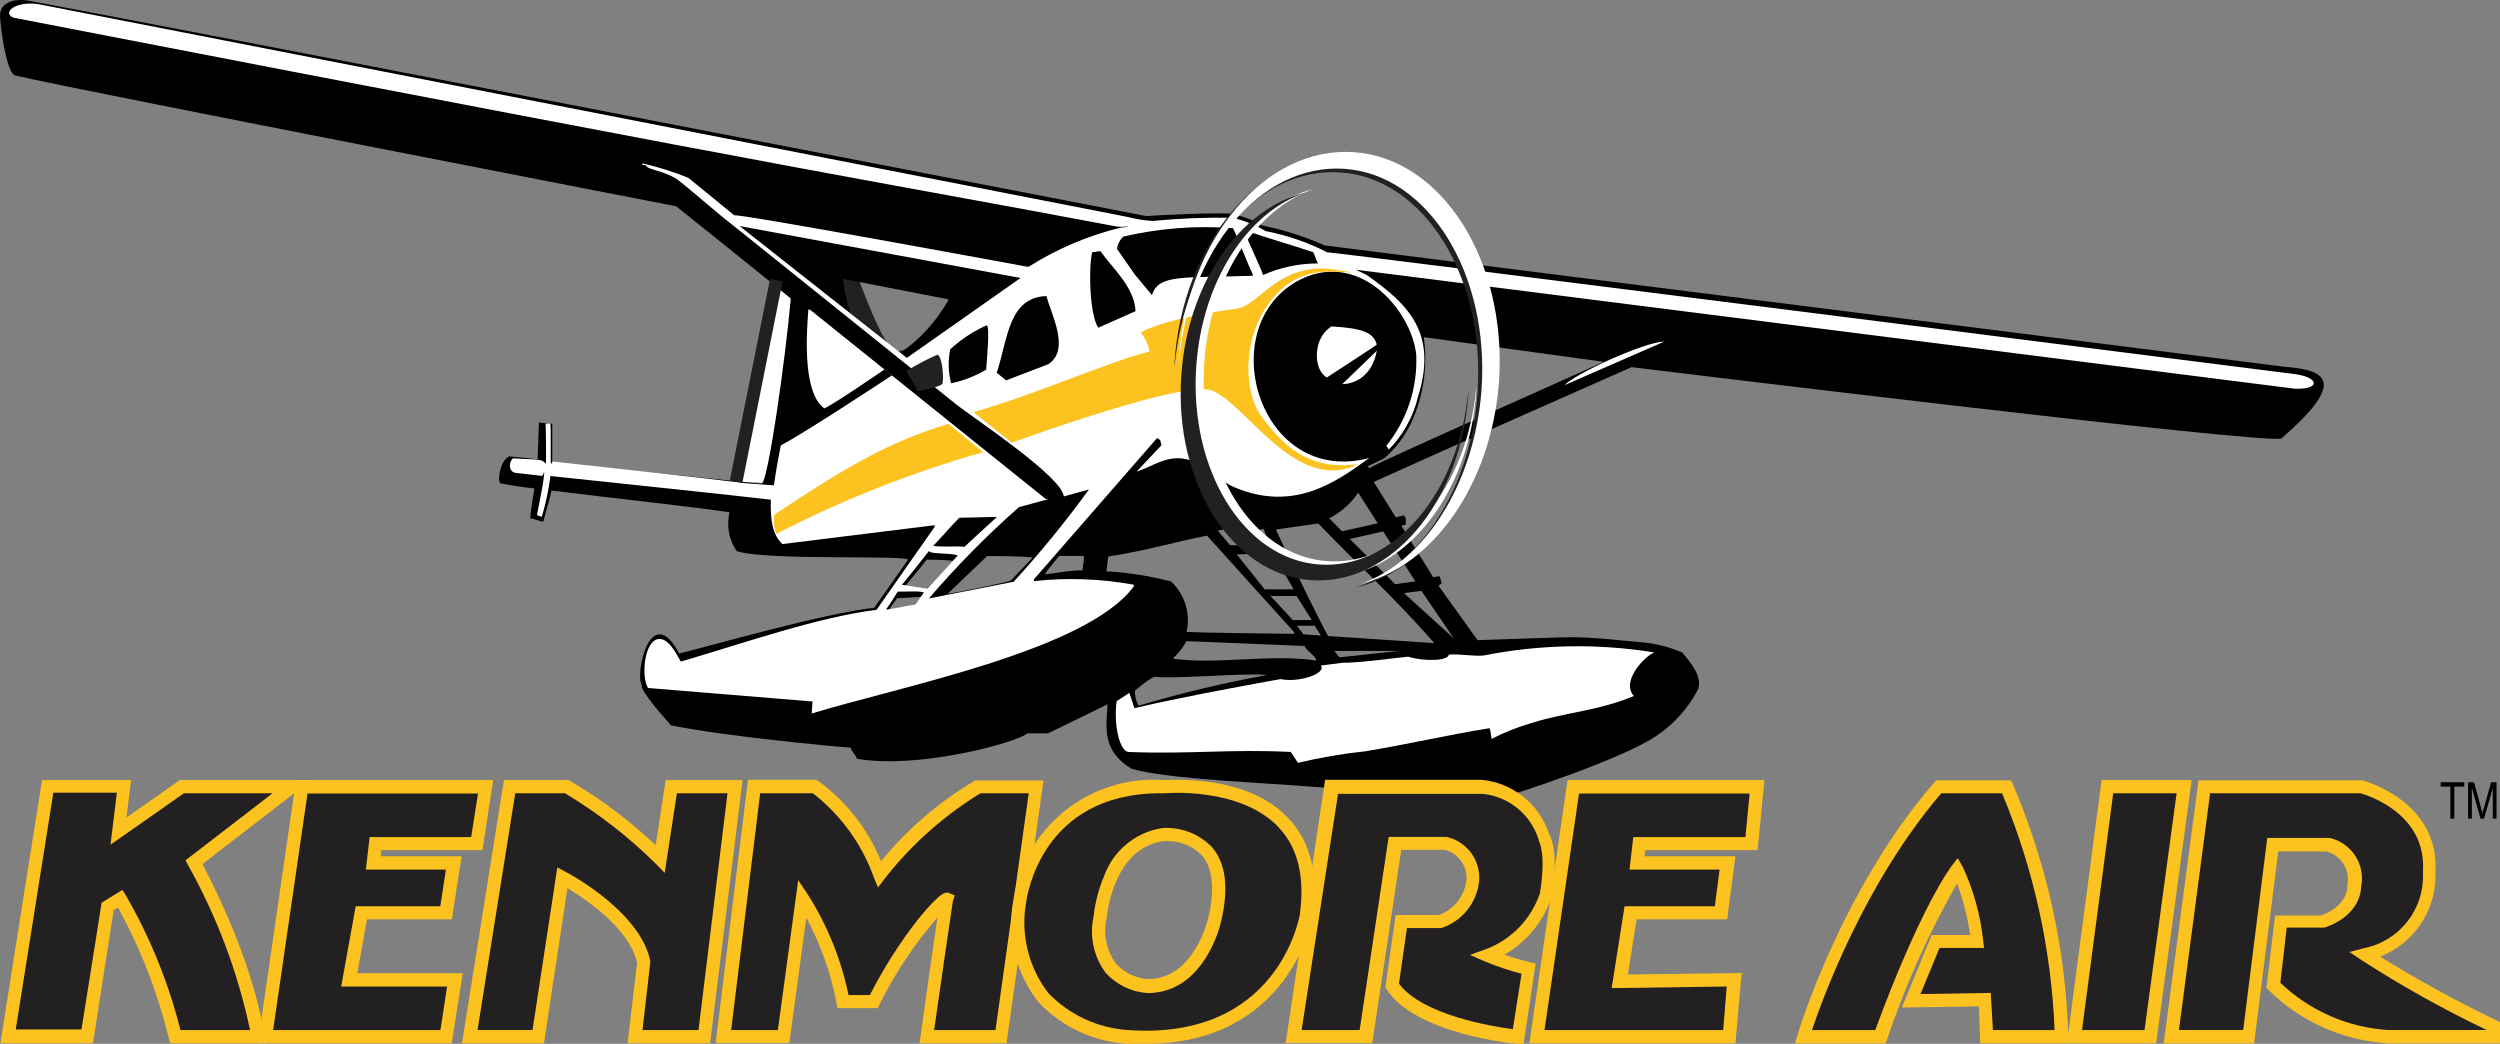
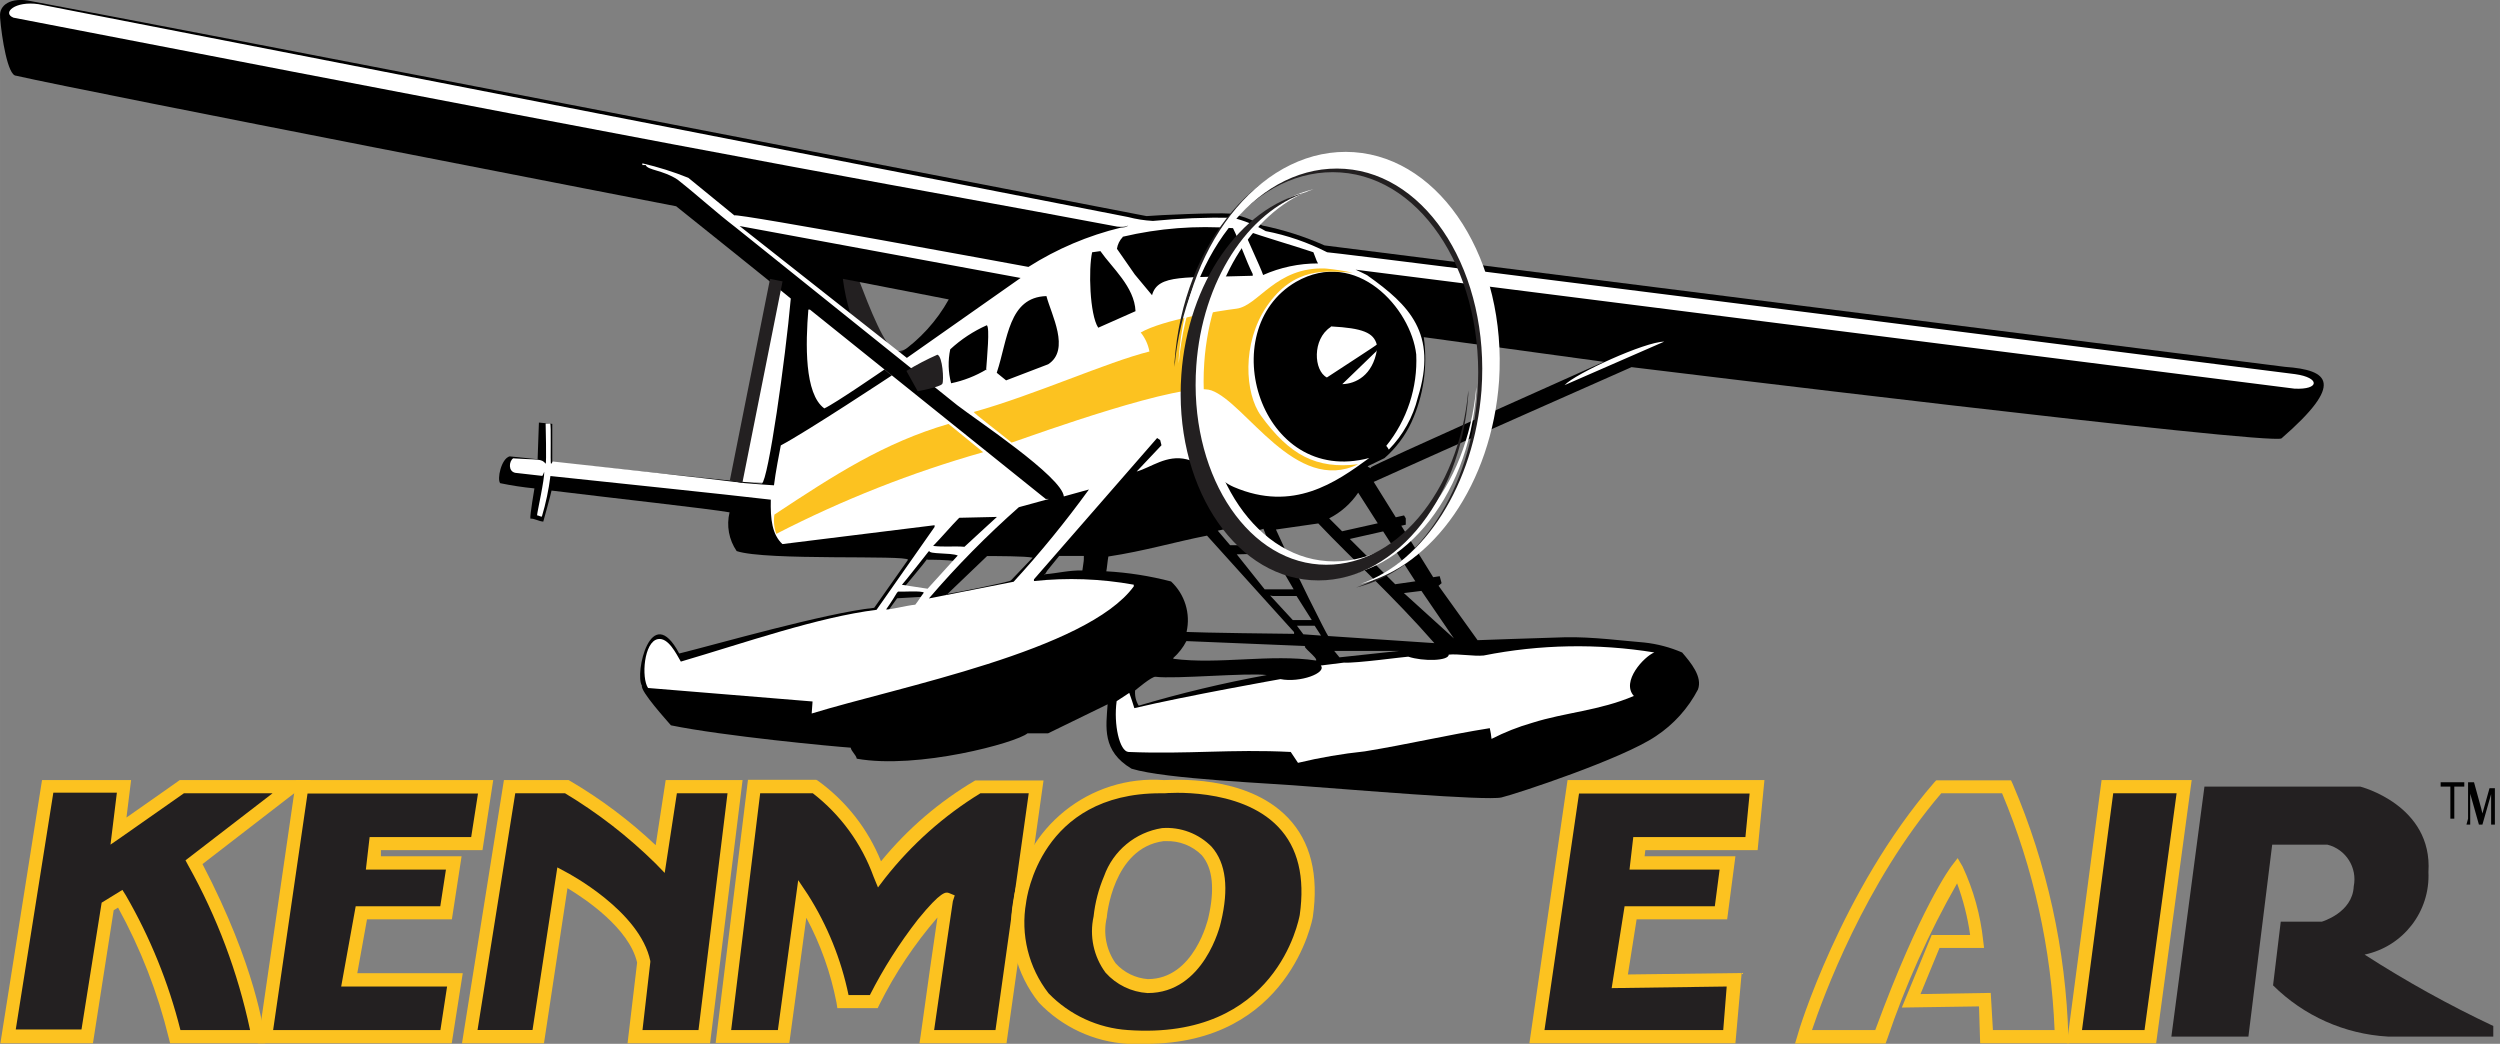
<svg xmlns="http://www.w3.org/2000/svg" xml:space="preserve" width="180.705mm" height="75.45mm" version="1.1" style="shape-rendering:geometricPrecision; text-rendering:geometricPrecision; image-rendering:optimizeQuality; fill-rule:evenodd; clip-rule:evenodd" viewBox="0 0 180.634 75.421">
  <rect x="0" y="0" width="180.634" height="75.421" fill="#808080" stroke="none" />
  <defs>
    <style type="text/css"> .fil3 {fill:#FCC220} .fil0 {fill:#232021} .fil2 {fill:black} .fil1 {fill:white} </style>
  </defs>
  <g id="Layer_x0020_1">
    <g id="_730471904">
      <path class="fil0" d="M64.81 26.436l-0.199 0c-1.3,-0.221 -2.631,-2.096 -3.963,-5.524 -0.629,-1.635 -1.142,-4.413 -1.656,-4.581 -0.902,0 -1.782,2.201 -2.096,3.26l-1.048 -0.272c0.105,-0.419 1.111,-4.068 3.145,-4.068 1.111,0 1.845,1.793 3.061,4.969 0.765,1.992 1.929,5.021 2.715,5.147 1.153,0.199 6.017,-3.627 10.063,-7.443l0.744 0.796c-1.373,1.269 -8.323,7.716 -10.766,7.716z" />
      <polygon class="fil1" points="56.078,19.863 53.174,34.8 55.554,34.895 57.703,21.309 " />
      <path class="fil2" d="M60.9 20.146l7.652 1.488c-0.871,1.567 -2.094,2.909 -3.574,3.921l-3.533 -2.882c-0.255,-0.825 -0.437,-1.67 -0.545,-2.526zm-60.894 -18.869l0 0c0.115,1.447 0.555,4.193 1.153,4.193 5.241,1.195 47.696,9.434 47.696,9.434 0,0 7.128,5.703 8.282,6.667 -0.388,4.382 -1.625,13.124 -2.097,13.386l-15.137 -1.552 0 -2.778 -0.965 -0.095 -0.094 2.652 -2.023 -0.21c-0.608,0.168 -0.922,1.656 -0.681,1.939 0.818,0.169 1.643,0.295 2.474,0.377 0,0 -0.335,1.96 -0.294,2.181 0.346,0 0.545,0.178 0.933,0.22 0,0 0.545,-1.95 0.597,-2.244 4.424,0.545 11.384,1.311 12.863,1.573 -0.234,0.963 -0.048,1.981 0.513,2.799 2.097,0.713 12.37,0.262 12.38,0.629l-2.443 3.47c-3.512,0.367 -11.416,2.642 -14.088,3.302 -2.045,-3.858 -3.239,1.467 -2.694,2.327 -0.115,0.409 1.814,2.526 2.096,2.862 3.774,0.776 11.741,1.53 12.988,1.614 0.063,0.294 0.377,0.503 0.44,0.797 4.403,0.786 11.531,-1.153 12.339,-1.835l1.488 0 4.298 -2.096c-0.115,1.646 -0.419,3.376 1.729,4.654 2.506,0.766 10.158,1.048 12.894,1.29 2.526,0.178 12.747,1.048 13.837,0.786 1.09,-0.262 8.753,-2.789 11.164,-4.434 1.279,-0.847 2.321,-2.005 3.03,-3.365 0.346,-0.922 -0.524,-1.95 -1.142,-2.673 -0.874,-0.378 -1.8,-0.622 -2.747,-0.723 -1.279,-0.095 -3.805,-0.43 -5.745,-0.377 -1.939,0.052 -6.289,0.21 -6.289,0.21l-2.82 -3.931 0.22 -0.189 -0.136 -0.503 -0.471 0.073 -2.306 -3.721 0.325 -0.073 0 -0.461 -0.126 -0.21 -0.597 0.136 -1.593 -2.558c4.728,-2.149 18.628,-8.292 18.628,-8.292 0,0 46.292,5.671 46.963,5.147 4.571,-3.973 3.46,-4.937 0.251,-5.168l-69.395 -8.774c-1.439,-0.64 -2.944,-1.122 -4.487,-1.436 -0.718,-0.414 -1.501,-0.704 -2.316,-0.86 -1.101,-0.084 -5.241,0.105 -6.059,0.178 -71.43,-13.816 -73.746,-14.246 -80.56,-15.525 -1.52,-0.336 -2.358,0.294 -2.275,1.111l0 0.073zm91.745 38.115l0 0 -2.872 0 -0.891 -1.048 2.097 -0.451 0.472 0.535 0.733 -0.22 0.461 1.184zm0.21 0.598l0 0 1.509 2.59 -2.096 0 -2.013 -2.526 2.6 -0.063zm0 3.072l0 0 1.719 0 1.101 1.74 -1.373 0 -1.635 -1.772 0.189 0.032zm7.086 -9.225l0 0c0,0 -0.231,-0.105 -0.231,-0.146l1.216 -0.587c0.823,-0.718 1.488,-1.6 1.949,-2.59 0.88,-1.924 1.189,-4.059 0.891,-6.153l13.009 1.782c-0.095,0.052 -16.825,7.495 -16.836,7.631l0 0.063zm0.503 3.973l0 0 -2.579 0.577 -0.933 -0.933c0.845,-0.431 1.566,-1.069 2.096,-1.855l1.415 2.212zm2.715 4.193l0 0 -1.457 0.21 -3.281 -3.271 2.411 -0.545 2.327 3.606zm2.788 4.13l0 0 -3.617 -3.281 1.268 -0.157 2.348 3.438zm-9.089 -0.178l0 0c-0.125,-0.146 -2.4,-4.665 -3.773,-7.694l3.061 -0.44c2.453,2.589 5.409,5.241 8.386,8.648l-7.674 -0.514zm-11.185 1.709l0 0c0,0 0,-0.095 0,-0.126 0.387,-0.344 0.707,-0.756 0.943,-1.216l8.617 0.356c-0.346,0 0.891,0.849 0.754,1.048 -3.249,-0.492 -7.065,0.304 -10.315,-0.126l0 0.063zm-2.757 2.222l0 0c0,0 1.227,-1.048 1.478,-0.985 1.405,0.178 6.615,-0.304 8.03,-0.126 -3.123,0.569 -6.213,1.308 -9.256,2.212 -0.213,-0.348 -0.301,-0.758 -0.252,-1.164l0 0.063zm-2.096 -8.543l0 0c0.063,-0.336 0.095,-0.797 0.157,-1.133 2.621,-0.398 4.78,-1.048 7.128,-1.509l6.29 6.971c0,0 0,0.084 0,0.126 -0.503,0 -6.94,-0.084 -7.768,-0.137 0.303,-1.329 -0.124,-2.718 -1.121,-3.648 -1.53,-0.4 -3.097,-0.645 -4.675,-0.734l-0.011 0.063zm-4.487 0.22l0 0c0.126,-0.115 0.189,-0.315 0.315,-0.441l0.776 -0.954 1.782 0c0,0.503 0,0.199 -0.105,1.048 -1.038,-0.01 -1.677,0.189 -2.757,0.283l-0.011 0.063zm-7.055 1.426l0 0 2.936 -2.81c0.597,0 2.82,0 3.291,0.116 -0.126,0.115 -1.447,1.53 -1.572,1.646 -0.126,0.115 -4.057,0.901 -4.644,0.986l-0.011 0.063zm-1.394 -2.547l0 0c0.366,0 1.362,0 2.096,0.105 -0.472,0.472 -1.95,2.264 -1.95,2.264l-1.845 -0.335c0,0 1.614,-1.929 1.709,-2.096l-0.01 0.063zm28.46 5.482l0 0 -1.279 -0.094 -0.462 -0.619 1.279 0 0.461 0.713zm0.954 1.111l0 0 4.665 0 -4.287 0.461 -0.377 -0.461zm-30.169 -3.145l0 0 -2.034 0.199 0.619 -0.86 2.17 -0.126 -0.755 0.786z" />
      <g>
        <path class="fil1" d="M81.499 15.68c0.59,0.155 1.194,0.25 1.803,0.283 1.913,-0.185 3.834,-0.262 5.755,-0.231 0.84,0.202 1.646,0.527 2.39,0.965 1.546,0.299 3.042,0.815 4.445,1.53 1.289,0.084 69.94,8.806 69.94,8.806 1.814,0.251 1.793,1.142 -0.052,1.048l-67.834 -8.596c0,0 0.902,0.409 0.902,0.451 2.945,2.097 5.052,4.141 3.595,8.785 -0.348,1.42 -1.072,2.719 -2.096,3.763 0,0 -0.147,-0.262 -0.189,-0.262 1.508,-1.866 2.28,-4.219 2.17,-6.614 -0.377,-3.323 -4.308,-7.747 -8.69,-5.241 -6.007,3.501 -2.579,14.812 5.294,12.726 -2.421,1.772 -5.493,3.931 -9.78,2.097 -1.143,-0.493 -1.95,-1.646 -3.407,-2.002 -1.457,-0.356 -2.568,0.587 -3.617,0.881l1.793 -1.898 -0.095 -0.377 -0.22 -0.146 -8.9 10.21c0.005,0.042 0.005,0.084 0,0.126 2.404,-0.257 4.832,-0.169 7.212,0.262 0,0 0,0.073 0,0.126 -3.407,4.644 -16.961,7.244 -23.271,9.183l0.063 -0.87 -11.887 -0.975c-0.493,-0.734 -0.304,-3.344 0.713,-3.532 0.744,-0.137 1.321,1.048 1.657,1.625 4.644,-1.363 9.885,-3.208 14.141,-3.742l4.193 -5.986c0,0 0,-0.084 0,-0.126l-10.996 1.363c-0.744,-0.702 -0.87,-1.772 -0.838,-3.208 -3.784,-0.441 -11.017,-1.185 -15.924,-1.709 -0.125,0.994 -0.331,1.975 -0.619,2.935 -0.115,0 -0.231,-0.084 -0.346,-0.094 0,-0.199 0.556,-2.642 0.514,-3.145 0,0 -0.105,0.304 -0.147,0.293l-1.939 -0.22c-0.524,-0.105 -0.462,-0.828 -0.157,-1.048 1.824,0.126 2.044,0 2.348,0.388 0.074,0 0,-2.914 0,-2.904l0.325 0c0.095,0 0,2.893 0.063,2.904 0.063,0.01 0.094,-0.168 0.146,-0.157 4.403,0.471 10.734,1.174 13.869,1.562 1.048,0.095 1.698,0.126 2.096,0.157 0.095,-0.839 0.419,-2.516 0.493,-2.883 1.887,-0.996 8.019,-5.053 8.019,-5.053l-0.535 -0.43c0,0 -3.606,2.485 -4.34,2.809 -1.447,-1.048 -1.352,-4.686 -1.153,-7.139l0.115 0 17.034 13.68 0.241 0 -2.18 0.597c-2.316,2.045 -4.488,4.248 -6.499,6.593l6.122 -1.206c1.94,-2.116 3.756,-4.342 5.441,-6.667l-1.814 0.503c-0.136,-1.425 -6.352,-5.546 -7.705,-6.594l-16.018 -12.852c-1.499,-1.153 -2.725,-2.296 -4.193,-3.449 -1.048,-0.692 -2.159,-0.671 -2.296,-1.048l-0.241 0c0,0 0,-0.084 0,-0.126 1.134,0.263 2.245,0.613 3.323,1.048l3.323 2.715c0,-0.21 21.248,3.722 21.248,3.722 2.058,-1.308 4.317,-2.268 6.688,-2.841 0,0 0.44,0 0.524,-0.168 -0.136,0.147 -0.597,0.116 -0.807,0.095 -17.014,-3.208 -18.617,-3.239 -79.742,-15.095 -0.849,-0.346 0.115,-1.227 1.813,-0.975l78.715 15.378zm9.759 4.193l0 0c1.251,-0.555 2.604,-0.841 3.973,-0.839 0,0 -0.136,-0.251 -0.136,-0.294l-0.199 -0.514c-1.582,-0.535 -3.449,-1.048 -5.032,-1.625 -0.01,0.126 1.248,2.778 1.394,3.25l0 0.021zm-10.136 -2.746l0 0c-0.224,0.233 -0.371,0.53 -0.419,0.849l1.289 1.855 1.247 1.499c0.419,-1.552 2.39,-1.237 7.275,-1.405 0,0 0,-0.073 0,-0.126 -0.482,-0.954 -0.943,-2.348 -1.425,-3.313 -2.671,-0.204 -5.359,0.004 -7.967,0.619l0 0.021zm-2.212 1.101l0 0c-0.272,1.206 -0.178,4.508 0.441,5.451l2.694 -1.195c-0.073,-1.761 -1.709,-3.145 -2.537,-4.34l-0.598 0.084zm-6.887 8.711l0 0 0.671 0.545 3.04 -1.164c1.625,-1.048 0.22,-3.595 -0.126,-4.927 -2.746,0.084 -2.788,3.124 -3.585,5.524l0 0.021zm48.221 -2.254l0 0c-1.373,0 -6.426,2.306 -7.202,3.145l7.202 -3.145zm-24.11 -1.048l0 0c-1.331,0.881 -1.216,3.145 -0.262,3.638 1.206,-0.797 3.606,-2.338 3.606,-2.38 -0.231,-0.86 -1.017,-1.185 -3.302,-1.31l-0.042 0.052zm-24.886 3.145l0 0c0.063,-0.912 0.283,-3.145 0.052,-3.282 -0.97,0.431 -1.863,1.02 -2.642,1.74 -0.171,0.811 -0.149,1.652 0.063,2.453 0.906,-0.189 1.775,-0.529 2.568,-1.007l-0.042 0.095zm28.198 -1.405l0 0 -2.463 2.38c0.975,-0.021 2.201,-0.639 2.505,-2.474l-0.042 0.094zm-30.138 12.034l0 0c-0.514,0.514 -1.373,1.52 -1.887,2.034 0.744,0.095 1.52,0 2.264,0.063 0.671,-0.629 1.667,-1.53 2.348,-2.159l-2.725 0.063zm-2.254 2.485l0 0c0,0 -1.762,2.243 -1.887,2.359l1.855 0.283 2.18 -2.401c-0.556,-0.22 -2.076,-0.073 -2.065,-0.336l-0.084 0.095zm-2.254 2.946l0 0c-0.377,0.629 -0.671,1.048 -0.765,1.174 -0.095,0.126 1.541,-0.283 2.096,-0.325 0.22,-0.273 0.409,-0.598 0.619,-0.87 -0.147,-0.157 -1.552,-0.052 -1.866,-0.074l-0.084 0.094zm30.63 5.242l0 0c0.462,0.534 -1.499,1.268 -2.914,0.985 0,0 -6.803,1.206 -10.556,2.097 -0.126,-0.388 -0.231,-0.755 -0.367,-1.101l-0.912 0.598c-0.23,1.687 0.21,3.616 0.849,3.669 4.329,0.178 7.401,-0.22 11.73,0l0.524 0.786c1.587,-0.382 3.198,-0.658 4.822,-0.828 3.145,-0.514 5.954,-1.185 9.036,-1.677 0.058,0.256 0.101,0.515 0.126,0.776 0.942,-0.482 1.928,-0.872 2.945,-1.163 2.38,-0.755 4.832,-0.871 7.338,-1.939 -0.944,-1.048 0.744,-2.852 1.478,-3.145 -4.09,-0.662 -8.264,-0.588 -12.328,0.221 -0.723,0.073 -1.814,-0.136 -2.526,-0.063 0,0.461 -1.845,0.503 -2.925,0.147 -0.22,0 -3.816,0.493 -4.644,0.43l-1.677 0.21zm-29.907 -22.224l0 0 8.219 -5.776 -20.305 -3.753 12.087 9.529z" />
      </g>
      <path class="fil3" d="M95.776 19.401c-3.606,-0.147 -4.853,2.715 -6.447,2.904 -1.268,0.157 -5.304,0.797 -6.908,1.719 0.321,0.398 0.537,0.871 0.629,1.373 -3.061,0.765 -8.303,3.145 -12.694,4.371 0,0.084 1.949,1.562 2.736,2.212 1.624,-0.556 12.453,-4.476 14.434,-3.773 2.495,0.891 6.09,7.548 10.609,5.335 -3.04,0.377 -4.969,-0.671 -7.023,-3.501 -1.174,-1.614 -1.384,-5.241 0.398,-7.883 2.002,-2.935 4.361,-2.579 6.238,-2.453 -0.651,-0.139 -1.309,-0.24 -1.971,-0.304z" />
      <path class="fil3" d="M68.532 30.629c-4.654,1.363 -8.198,3.658 -12.579,6.552 -0.071,0.469 -0.024,0.948 0.136,1.394 4.774,-2.459 9.782,-4.436 14.948,-5.902l-2.505 -2.044z" />
      <path class="fil0" d="M106.752 28.437c0.597,-8.386 -3.826,-15.556 -9.885,-15.976 -6.059,-0.419 -11.269,5.839 -12.003,14.047 0,-0.126 0,-0.241 0,-0.367 0.608,-8.68 6.289,-15.347 12.663,-14.885 6.374,0.461 11.091,7.841 10.452,16.521 -0.524,7.443 -4.78,13.407 -10.001,14.676 4.623,-1.604 8.292,-7.16 8.774,-14.015z" />
      <path class="fil1" d="M107.045 28.175c0.598,-8.386 -3.826,-15.546 -9.875,-15.975 -6.048,-0.43 -11.279,5.839 -12.002,14.057 0,-0.126 0,-0.251 0,-0.377 0.618,-8.669 6.289,-15.336 12.663,-14.885 6.373,0.451 11.049,7.851 10.483,16.521 -0.535,7.443 -4.78,13.407 -10.011,14.676 4.591,-1.593 8.219,-7.159 8.743,-14.015z" />
      <path class="fil1" d="M87.013 26.194c-0.535,7.548 3.438,13.973 8.879,14.351 5.44,0.377 10.127,-5.241 10.776,-12.579l0 0.335c-0.545,7.789 -5.64,13.785 -11.363,13.376 -5.723,-0.409 -9.927,-7.044 -9.382,-14.843 0.482,-6.688 4.298,-12.045 8.994,-13.167 -4.119,1.384 -7.474,6.374 -7.904,12.527z" />
      <path class="fil0" d="M86.436 26.436c-0.535,7.537 3.438,13.963 8.878,14.351 5.441,0.388 10.126,-5.241 10.776,-12.579l0 0.335c-0.545,7.789 -5.629,13.774 -11.363,13.376 -5.734,-0.398 -9.927,-7.055 -9.371,-14.844 0.472,-6.688 4.287,-12.044 8.984,-13.166 -4.173,1.384 -7.474,6.374 -7.904,12.527z" />
      <polygon class="fil0" points="52.732,34.718 55.638,20.151 56.542,20.331 53.637,34.898 " />
      <path class="fil0" d="M67.734 25.628c0.378,0.136 0.472,1.855 0.357,2.096 -0.116,0.241 -1.782,0.545 -1.782,0.545l-0.817 -1.468c0.721,-0.442 1.47,-0.834 2.243,-1.174z" />
      <polygon class="fil2" points="177.049,59.152 177.049,56.835 176.346,56.835 176.346,56.521 178.055,56.521 178.055,56.835 177.333,56.835 177.333,59.152 " />
-       <path class="fil2" d="M178.327 59.152l0 -2.631 0.43 0 0.513 1.866 0.094 0.388c0,-0.105 0.064,-0.241 0.117,-0.43l0.513 -1.824 0.388 0 0 2.631 -0.272 0 0 -2.201 -0.629 2.201 -0.252 0 -0.629 -2.233 0 2.233 -0.273 0z" />
+       <path class="fil2" d="M178.327 59.152l0 -2.631 0.43 0 0.513 1.866 0.094 0.388l0.513 -1.824 0.388 0 0 2.631 -0.272 0 0 -2.201 -0.629 2.201 -0.252 0 -0.629 -2.233 0 2.233 -0.273 0z" />
      <path class="fil0" d="M3.444 56.835l5.482 0 -0.398 3.239c2.862,-1.992 4.612,-3.239 4.612,-3.239l7.946 0 -7.076 5.462c4.057,7.631 4.612,12.579 4.612,12.579l-5.965 0c-0.839,-3.499 -2.177,-6.86 -3.973,-9.979l-0.901 0.566 -1.478 9.434 -5.724 0 2.862 -18.062z" />
      <path class="fil3" d="M19.158 75.379l-6.866 0 -0.094 -0.367c-0.803,-3.292 -2.036,-6.465 -3.669,-9.434l-0.315 0.189 -1.499 9.613 -6.688 0 3.009 -19.016 6.436 0 -0.335 2.705c2.306,-1.604 3.711,-2.611 3.732,-2.621l0.115 -0.084 9.508 0 -7.862 6.069c3.879,7.411 4.445,12.213 4.466,12.412l0.063 0.535zm-6.122 -0.954l0 0 5.032 0c-0.884,-4.172 -2.393,-8.187 -4.476,-11.908l-0.189 -0.356 6.29 -4.843 -6.405 0c-0.44,0.315 -2.097,1.478 -4.487,3.145l-0.818 0.566 0.461 -3.753 -4.591 0 -2.715 17.108 4.749 0 1.457 -9.162 1.499 -0.923 0.251 0.398c1.76,3.044 3.087,6.318 3.942,9.728z" />
      <path class="fil0" d="M33.938 74.897l4.948 0 1.75 -11.531c0,0 5.168,2.704 5.881,6.122l-0.629 5.367 5 0 2.233 -18.02 -4.612 0 -0.797 5.242c-2.03,-2.014 -4.297,-3.774 -6.751,-5.242l-4.141 0 -2.883 18.062z" />
      <path class="fil3" d="M51.308 75.379l-5.965 0 0.691 -5.828c-0.566,-2.464 -3.711,-4.581 -5.032,-5.378l-1.698 11.206 -5.923 0 3.029 -19.016 4.675 0 0.105 0.063c2.23,1.309 4.305,2.867 6.185,4.644l0.723 -4.707 5.556 0 -2.348 19.016zm-4.885 -0.954l0 0 4.046 0 2.097 -17.108 -3.659 0 -0.88 5.755 -0.661 -0.682c-1.972,-1.943 -4.168,-3.646 -6.542,-5.074l-3.595 0 -2.726 17.108 3.973 0 1.793 -11.751 0.587 0.315c0.22,0.115 5.378,2.841 6.132,6.447l0 0.073 -0.566 4.916z" />
      <polygon class="fil0" points="32.23,74.907 19.179,74.907 21.799,56.846 35.07,56.846 34.442,60.955 27.124,60.955 26.968,62.349 32.775,62.349 32.209,65.955 26.097,65.955 25.217,70.798 32.859,70.798 " />
      <path class="fil3" d="M32.639 75.379l-14.005 0 2.757 -19.016 14.246 0 -0.776 5.063 -7.338 0 0 0.441 5.828 0 -0.702 4.56 -6.132 0 -0.702 3.889 7.621 0 -0.796 5.063zm-12.905 -0.954l0 0 12.087 0 0.482 -3.145 -7.652 0 1.048 -5.797 6.112 0 0.409 -2.652 -5.786 0 0.272 -2.348 7.338 0 0.492 -3.145 -12.317 0 -2.485 17.087z" />
      <path class="fil0" d="M54.464 56.835l-2.223 18.062 4.372 0 1.353 -9.98c1.442,2.285 2.442,4.82 2.945,7.475l2.222 0c2.704,-5.326 5.325,-7.631 5.241,-7.391 -0.084,0.241 -1.426,9.896 -1.426,9.896l5.356 0 2.547 -18.062 -4.193 0c-2.743,1.649 -5.165,3.779 -7.149,6.29 -1.908,-4.686 -4.686,-6.29 -4.686,-6.29l-4.361 0z" />
      <path class="fil3" d="M72.725 75.379l-6.29 0 0.084 -0.545c0.43,-3.093 0.922,-6.615 1.216,-8.544 -1.654,1.914 -3.063,4.026 -4.193,6.29l-0.126 0.262 -2.914 0 -0.063 -0.398c-0.416,-2.142 -1.151,-4.209 -2.181,-6.133l-1.226 9.047 -5.325 0 2.337 -19.016 4.927 0 0.115 0.063c2.043,1.473 3.628,3.493 4.57,5.828 1.904,-2.334 4.207,-4.311 6.803,-5.839l4.938 0 -2.673 18.984zm-5.241 -0.954l0 0 4.444 0 2.401 -17.108 -3.491 0c-2.645,1.623 -4.981,3.704 -6.898,6.143l-0.503 0.661 -0.314 -0.766c-0.863,-2.388 -2.386,-4.482 -4.393,-6.038l-3.805 0 -2.096 17.108 3.376 0 1.468 -10.829 0.702 1.048c1.409,2.22 2.403,4.679 2.935,7.254l1.541 0c0.98,-1.927 2.142,-3.755 3.47,-5.461 1.708,-2.097 2.033,-1.992 2.254,-1.908l0.409 0.168 -0.136 0.419c-0.063,0.409 -0.828,5.587 -1.353,9.309l-0.01 0z" />
      <path class="fil0" d="M84.109 56.835c-9.434,-0.157 -10.483,8.323 -10.483,8.323 -1.048,9.435 7.809,9.739 7.809,9.739 11.29,0.797 12.894,-8.711 12.894,-8.711 1.562,-10.483 -10.22,-9.351 -10.22,-9.351zm3.658 9.676l0 0c0,0 -1.048,4.769 -4.843,4.769 0,0 -4.193,-0.157 -3.417,-5.01 0,0 0.398,-5.41 4.528,-5.965 0,0 5.325,-0.472 3.732,6.206z" />
      <path class="fil3" d="M82.799 75.421c-0.43,0 -0.881,0 -1.342,0 -2.431,-0.15 -4.714,-1.214 -6.394,-2.977 -1.647,-2.065 -2.324,-4.739 -1.855,-7.338 0.777,-5.319 5.53,-9.134 10.892,-8.742 0.492,0 5.933,-0.451 8.962,2.725 1.635,1.709 2.233,4.12 1.793,7.17 -0.01,0.105 -1.677,9.162 -12.055,9.162zm1.048 -18.104l0 0c-8.669,0 -9.665,7.569 -9.707,7.894 -0.411,2.319 0.179,4.703 1.625,6.563 1.517,1.563 3.56,2.509 5.734,2.652 10.724,0.755 12.338,-7.946 12.412,-8.313 0.388,-2.736 -0.126,-4.875 -1.552,-6.363 -2.778,-2.914 -8.156,-2.442 -8.208,-2.432l-0.304 0zm-0.933 14.435l0 0 0.011 0c4.067,0 5.252,-4.895 5.294,-5.136 0.576,-2.411 0.377,-4.235 -0.671,-5.431 -0.937,-0.956 -2.249,-1.451 -3.585,-1.352 -1.93,0.303 -3.54,1.639 -4.193,3.48 -0.392,0.925 -0.647,1.904 -0.754,2.904 -0.311,1.413 0.002,2.892 0.86,4.057 0.779,0.874 1.872,1.405 3.04,1.478zm1.321 -10.976l0 0 -0.168 0c-3.679,0.493 -4.098,5.472 -4.098,5.514 -0.273,1.145 -0.039,2.351 0.64,3.313 0.601,0.664 1.433,1.073 2.327,1.142 3.354,0 4.35,-4.35 4.361,-4.392 0.493,-2.096 0.335,-3.638 -0.472,-4.57 -0.684,-0.678 -1.617,-1.042 -2.579,-1.007l-0.01 0z" />
-       <path class="fil0" d="M96.195 56.835l-2.705 18.062 5.168 0 2.097 -13.953 3.669 0c1.208,0.278 2.043,1.383 1.981,2.621 -0.127,1.39 -1.059,2.577 -2.38,3.03l-2.778 0 -0.65 4.613c1.981,3.019 9.12,3.7 9.12,3.7l0.776 -4.885c-1.016,-0.244 -2.011,-0.566 -2.977,-0.964 1.99,-0.738 3.535,-2.343 4.193,-4.361 0.556,-3.26 -0.157,-4.193 -0.157,-4.193 -0.63,-1.984 -2.374,-3.408 -4.445,-3.627l-10.912 -0.042z" />
-       <path class="fil3" d="M110.085 75.421l-0.451 0c-0.304,0 -7.39,-0.744 -9.434,-3.921l-0.105 -0.146 0.745 -5.241 3.145 0c1.108,-0.416 1.879,-1.431 1.981,-2.61 0.031,-0.981 -0.623,-1.852 -1.573,-2.096l-3.145 0 -2.096 13.952 -6.258 0 2.851 -19.016 11.3 0c2.253,0.212 4.168,1.739 4.874,3.889 0.178,0.315 0.713,1.509 0.199,4.508l0 0.052c-0.582,1.775 -1.804,3.27 -3.428,4.193 0.503,0.168 1.132,0.367 1.834,0.535l0.43 0.105 -0.87 5.796zm-16.039 -0.996l0 0 4.193 0 2.097 -13.952 4.193 0c1.45,0.327 2.446,1.661 2.348,3.145 -0.146,1.589 -1.221,2.94 -2.736,3.438l-2.485 0 -0.576 4.015c1.677,2.265 6.709,3.093 8.229,3.292l0.629 -4.004c-0.893,-0.233 -1.769,-0.528 -2.621,-0.881l-1.111 -0.482 1.142 -0.408c1.841,-0.688 3.276,-2.165 3.91,-4.026 0.492,-2.904 -0.084,-3.826 -0.084,-3.837l0 -0.052c-0.558,-1.806 -2.136,-3.108 -4.015,-3.312l-10.482 0 -2.631 17.066z" />
      <polygon class="fil0" points="113.67,56.846 111.049,74.907 124.96,74.907 125.285,70.798 117.014,70.903 117.8,65.955 124.321,65.955 124.803,62.349 118.282,62.349 118.44,60.955 126.553,60.955 126.952,56.846 " />
      <path class="fil3" d="M125.39 75.379l-14.885 0 2.757 -19.016 14.226 0 -0.493 5.063 -8.114 0 -0.052 0.441 6.562 0 -0.597 4.56 -6.542 0 -0.629 3.983 8.219 -0.105 -0.451 5.074zm-13.795 -0.954l0 0 12.915 0 0.251 -3.145 -8.312 0.116 0.933 -5.913 6.52 0 0.346 -2.652 -6.51 0 0.272 -2.348 8.103 0 0.304 -3.145 -12.327 0 -2.495 17.087z" />
-       <path class="fil0" d="M130.286 74.897l5.587 0c3.333,-9.141 5.566,-12.045 5.566,-12.045 0.745,1.637 1.227,3.381 1.425,5.168l-2.997 0 -1.771 4.288 5.324 -0.073 0.084 2.662 5.482 0c-0.182,-6.218 -1.537,-12.346 -3.993,-18.062l-4.928 0c-6.677,7.716 -9.779,18.062 -9.779,18.062z" />
      <path class="fil3" d="M149.5 75.379l-6.426 0 -0.083 -2.663 -5.578 0.084 2.16 -5.241 2.778 0c-0.181,-1.274 -0.497,-2.525 -0.944,-3.732 -2.041,3.582 -3.733,7.352 -5.052,11.258l-0.116 0.315 -6.541 0 0.188 -0.619c0,-0.105 3.145,-10.483 9.865,-18.24l0.147 -0.157 5.408 0 0.126 0.273c2.474,5.777 3.836,11.968 4.015,18.25l0.053 0.472zm-5.503 -0.954l0 0 4.455 0c-0.238,-5.883 -1.524,-11.676 -3.795,-17.108l-4.392 0c-5.524,6.447 -8.564,14.802 -9.341,17.108l4.57 0c3.261,-8.857 5.431,-11.741 5.525,-11.866l0.429 -0.556 0.357 0.608c0.788,1.691 1.291,3.501 1.488,5.356l0.063 0.524 -3.218 0 -1.374 3.334 5.075 -0.084 0.157 2.684z" />
      <polygon class="fil0" points="152.31,56.846 157.855,56.846 155.412,74.907 149.93,74.907 " />
      <path class="fil3" d="M155.79 75.379l-6.447 0 2.505 -19.016 6.51 0 -2.568 19.016zm-5.357 -0.954l0 0 4.518 0 2.317 -17.108 -4.58 0 -2.255 17.108z" />
      <path class="fil0" d="M159.28 56.835l-2.39 18.062 5.566 0 1.719 -13.868 3.983 0c1.344,0.332 2.184,1.664 1.908,3.019 -0.084,1.908 -2.306,2.547 -2.306,2.547l-2.967 0 -0.556 4.602c2.219,2.205 5.169,3.522 8.293,3.7l7.62 0 0 -0.765c-3.209,-1.513 -6.316,-3.236 -9.298,-5.158 2.792,-0.588 4.745,-3.114 4.612,-5.965 0.315,-4.843 -4.927,-6.174 -4.927,-6.174l-11.259 0z" />
-       <path class="fil3" d="M172.488 75.379c-3.219,-0.199 -6.259,-1.559 -8.554,-3.826l-0.178 -0.168 0.63 -5.241 3.322 0c0.315,-0.105 1.845,-0.702 1.897,-2.097l0 -0.073c0.228,-1.085 -0.429,-2.16 -1.499,-2.453l-3.49 0 -1.75 13.879 -6.532 0 2.517 -19.016 11.825 0c0.063,0 5.608,1.478 5.293,6.636 0.104,2.676 -1.499,5.125 -3.993,6.101 2.712,1.681 5.511,3.217 8.386,4.602l0.273 0.126 0 1.541 -8.166 0 0.02 -0.01zm-7.726 -4.372l0 0c2.108,2.016 4.858,3.226 7.769,3.417l7.149 0c-3.128,-1.491 -6.156,-3.183 -9.068,-5.063l-0.86 -0.577 1.049 -0.272c2.579,-0.511 4.395,-2.835 4.267,-5.461l0 -0.074c0.272,-4.193 -3.994,-5.514 -4.519,-5.661l-10.86 0 -2.253 17.108 4.643 0 1.74 -13.879 4.519 0c1.586,0.37 2.589,1.936 2.263,3.532 -0.116,2.201 -2.547,2.914 -2.652,2.946l-2.725 0 -0.462 3.983z" />
    </g>
  </g>
</svg>